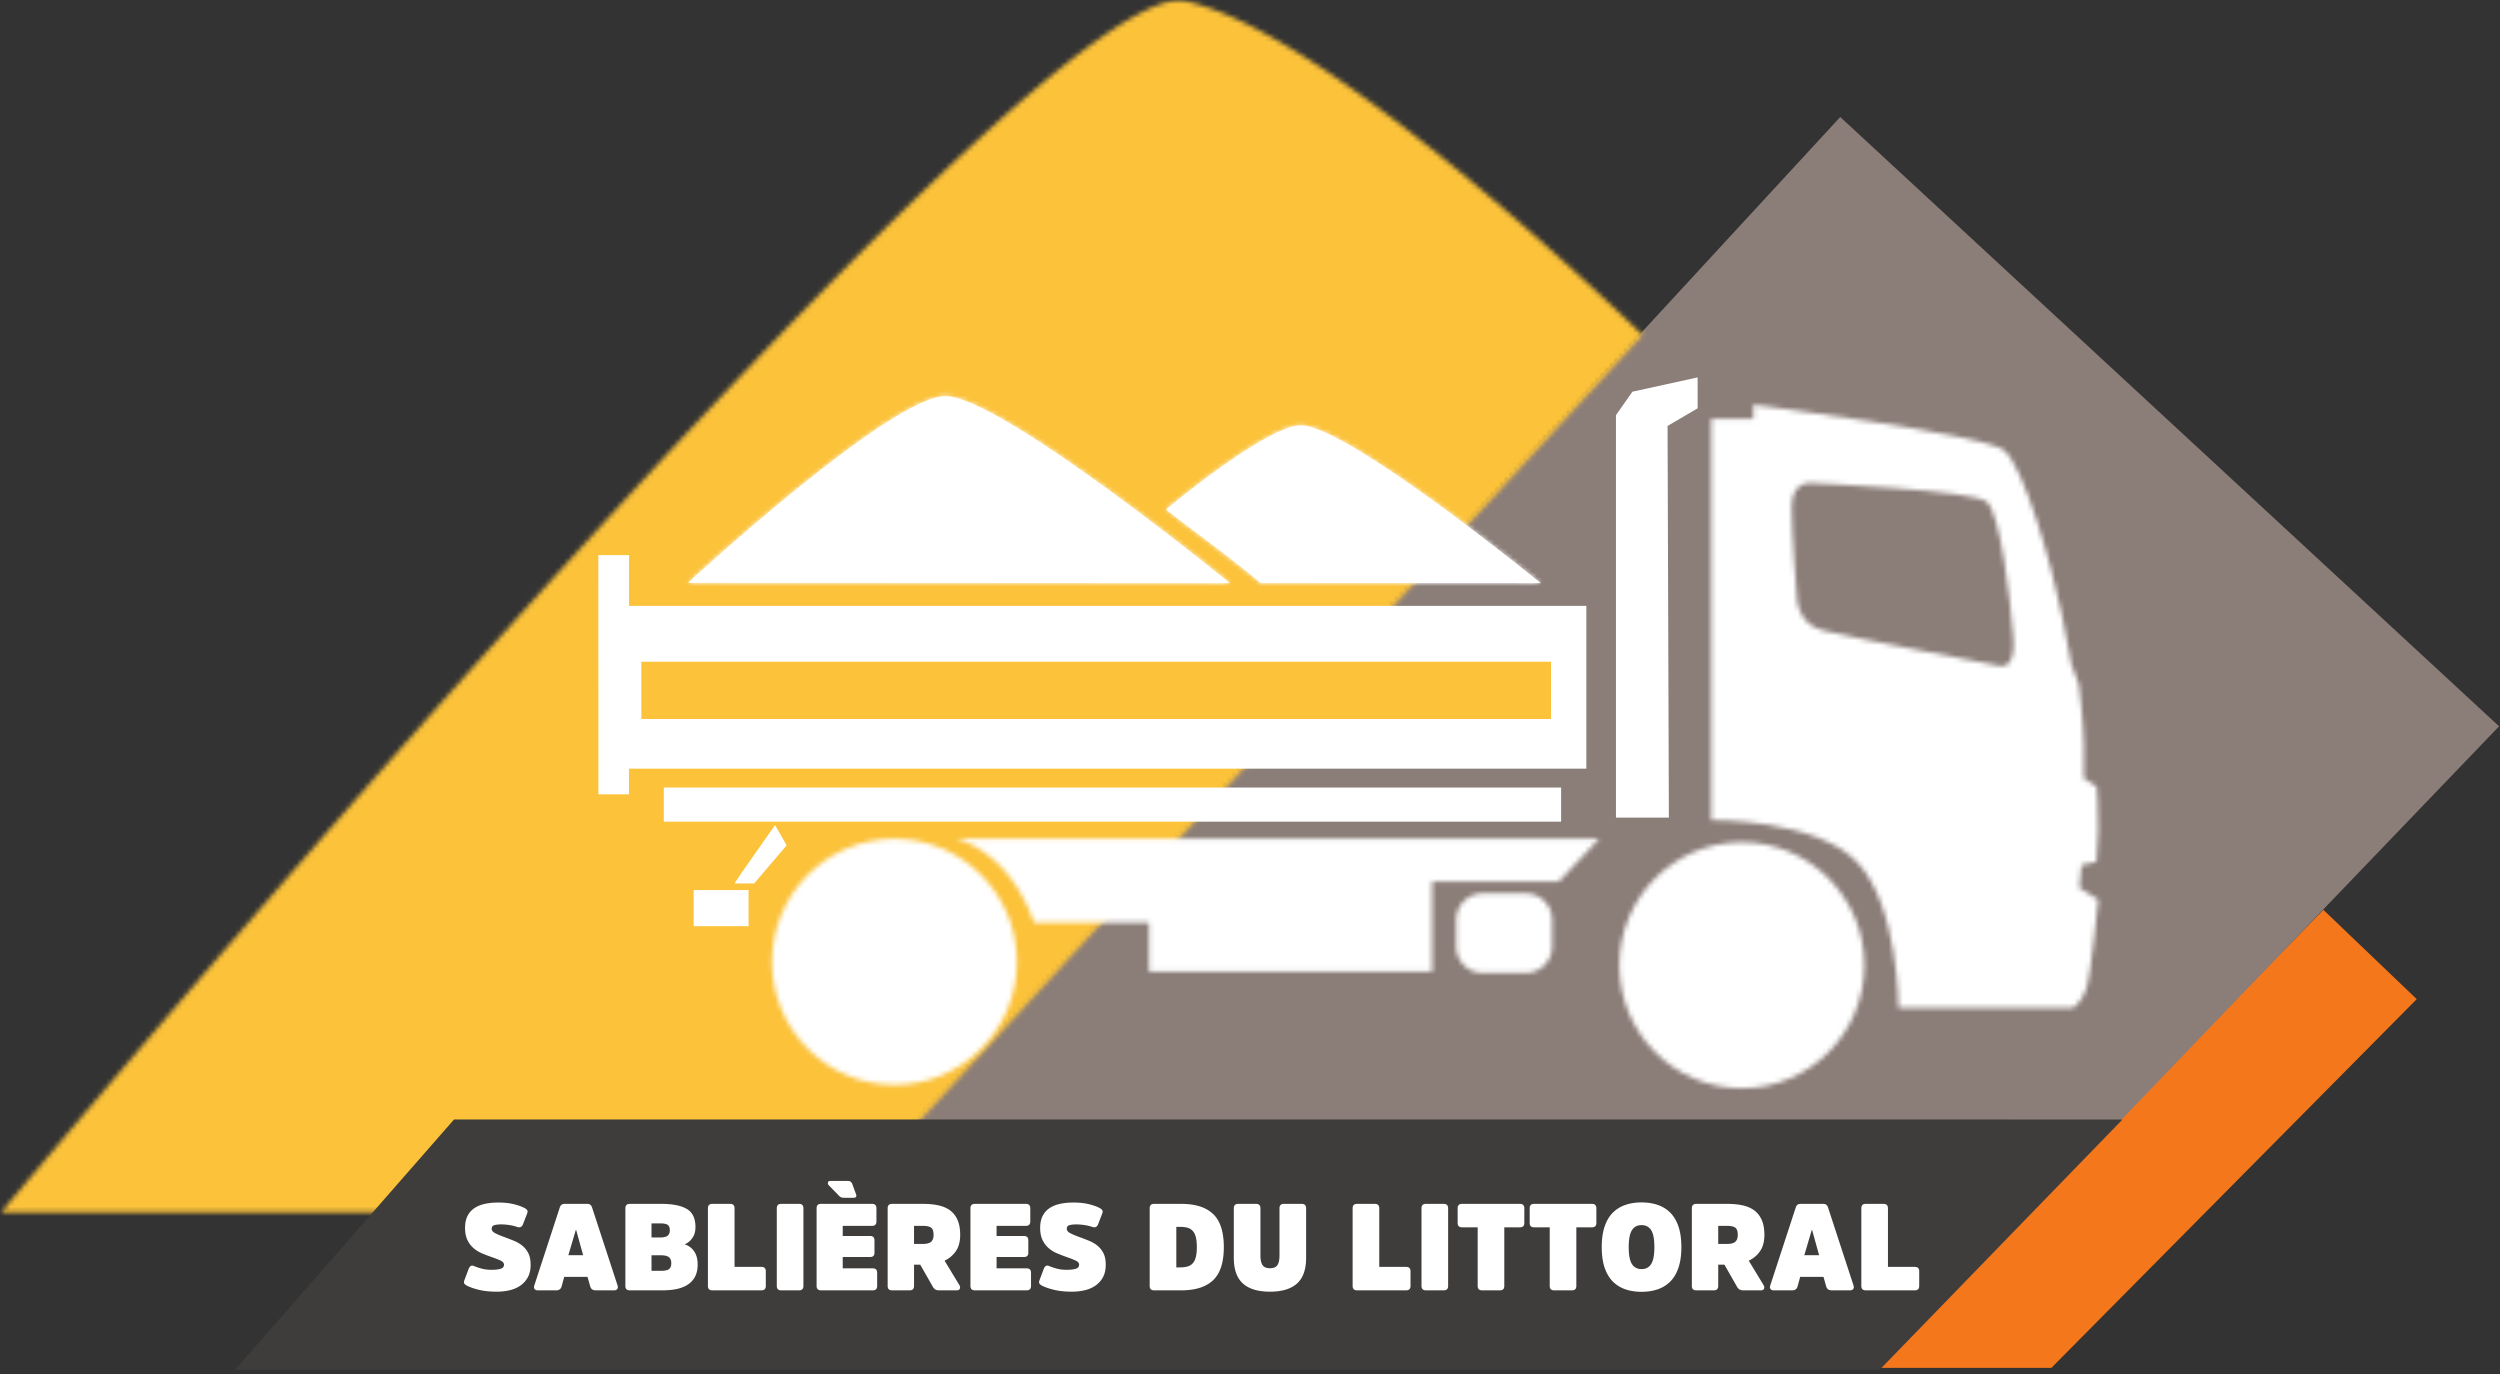
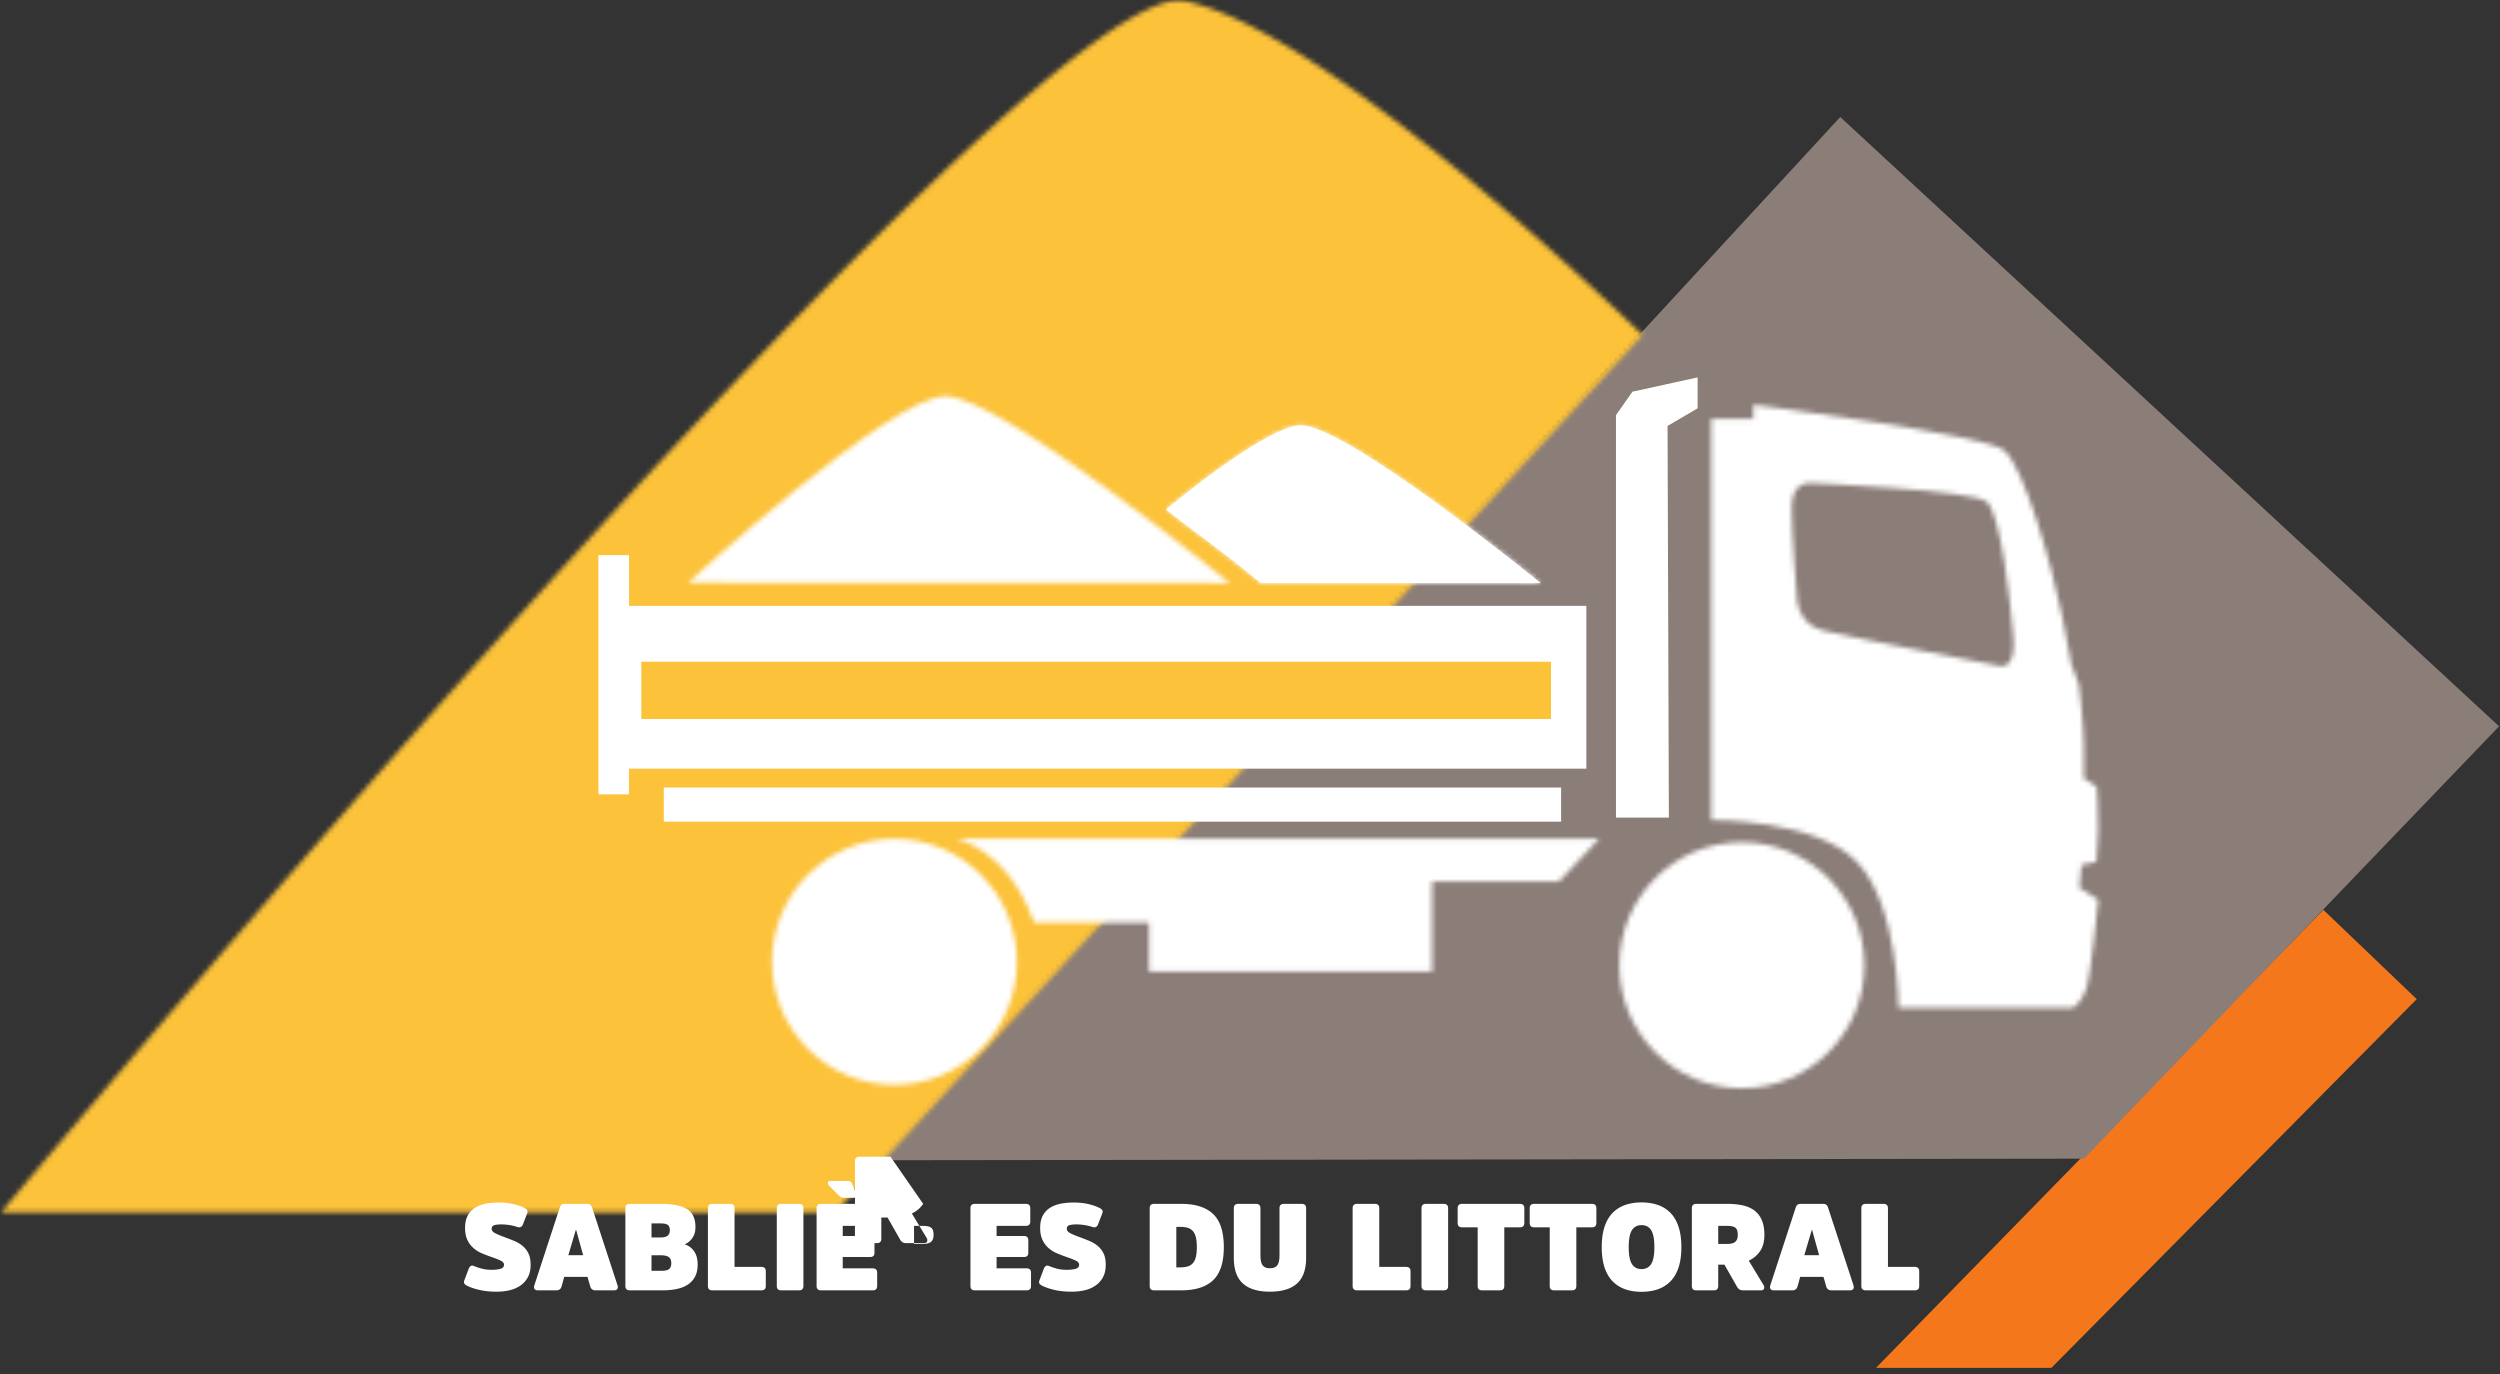
<svg xmlns="http://www.w3.org/2000/svg" xmlns:xlink="http://www.w3.org/1999/xlink" viewBox="0 0 524 288">
  <rect x="0" y="0" width="524" height="288" fill="#333333" stroke="none" />
  <defs>
    <path id="a" d="M.557.26h174.868l169.171 183.917s-65.045 63.699-95.957 69.995a6.1 6.1 0 0 1-1.188.113C212.58 254.312.557.26.557.26" />
    <path id="c" d="M9.155 123.961H.344V39.817s21.844.306 30.541-8.754C39.584 22 39.584.484 39.584.484h36.635s1.784 1.165 2.741 3.983c.957 2.822 2.501 18.672 2.501 18.672l-3.958 2.506.436 4.746 3.15.672s.218 2.777.35 6.536c.129 3.758-.306 9.222-.306 9.222l-2.697 1.748s.088 2.15 0 7.074c-.085 4.922-1.044 12.58-1.044 12.58l-1.68 4.566s.232-.461-1.856 9.924c-2.085 10.386-8.019 31.382-12.201 34.668-4.183 3.286-52.5 9.506-52.5 9.506v-2.926zm51.281-51.754s-30.785 5.91-36.613 7.344c-5.827 1.432-5.564 7.608-5.564 7.608s-1.046 12.448-1.046 18.269c0 5.819 4.35 5.013 4.35 5.013S55.165 109 58.08 106.552c2.915-2.448 4.963-20.823 5.572-28.347.434-5.353-1.38-6.124-2.461-6.124-.437 0-.756.126-.756.126z" />
    <path id="e" d="M.795 26.124C.795 11.881 12.292.336 26.475.336c14.182 0 25.681 11.545 25.681 25.788 0 14.24-11.499 25.788-25.681 25.788-14.183 0-25.68-11.548-25.68-25.788" />
    <path id="g" d="M1.083 26.74C1.083 12.499 12.58.953 26.763.953 40.947.953 52.444 12.5 52.444 26.74S40.947 52.53 26.763 52.53c-14.183 0-25.68-11.549-25.68-25.79" />
    <path id="i" d="M.648 27.912s10.837-1.921 16.437-17.568h24.083V.045h59.352v18.87h26.537l8.48 8.997H.648z" />
    <path id="k" d="M5.724 17.784a5.499 5.499 0 0 1-5.493-5.496V6.635a5.491 5.491 0 0 1 5.493-5.496h9.117a5.5 5.5 0 0 1 5.494 5.496v5.653c0 3.04-2.46 5.496-5.494 5.496H5.724z" />
    <path id="m" d="M.733 15.641c-.094-.08 5.775-4.481 10.582-8.097 4.83-3.635 9.248-7.341 9.248-7.341h-.644l59.35-.038S38.721 33.236 28.961 33.243C23.9 33.247 11.176 24.189.733 15.64" />
    <path id="o" d="M.535.237L114.113.165S66.076 39.344 54.51 39.353C42.945 39.363.535.237.535.237" />
  </defs>
  <g fill="none" fill-rule="evenodd">
    <path fill="#F5771C" fill-rule="nonzero" d="M393.214 286.7h36.757l76.576-77.281-19.572-18.719z" />
    <path fill="#8B7D78" fill-rule="nonzero" d="M184.026 243.186l252.789-.33 86.991-90.622L385.715 24.526z" />
    <g transform="matrix(1 0 0 -1 -.333 254.387)">
      <mask id="b" fill="#fff">
        <use xlink:href="#a" />
      </mask>
      <g fill="#FBC23A" fill-rule="nonzero" mask="url(#b)">
        <path d="M-6.11-6.407h357.372v267.36H-6.11z" />
      </g>
    </g>
-     <path fill="#3F3D3C" fill-rule="nonzero" d="M49.261 287.106l344.697.013 50.912-52.471-349.7-.012z" />
    <path fill="#FFF" fill-rule="nonzero" d="M193.004 166.285h58.012-58.012z" />
    <g transform="matrix(1 0 0 -1 358.333 211.72)">
      <mask id="d" fill="#fff">
        <use xlink:href="#c" />
      </mask>
      <g fill="#FFF" fill-rule="nonzero" mask="url(#d)">
        <path d="M-6.323-6.183H88.13v139.735H-6.323z" />
      </g>
    </g>
    <g transform="matrix(1 0 0 -1 161 227.72)">
      <mask id="f" fill="#fff">
        <use xlink:href="#e" />
      </mask>
      <g fill="#FFF" fill-rule="nonzero" mask="url(#f)">
        <path d="M-5.872-6.33h64.694v64.908H-5.872z" />
      </g>
    </g>
    <g transform="matrix(1 0 0 -1 338.333 229.053)">
      <mask id="h" fill="#fff">
        <use xlink:href="#g" />
      </mask>
      <g fill="#FFF" fill-rule="nonzero" mask="url(#h)">
        <path d="M-5.584-5.714H59.11v64.91H-5.584z" />
      </g>
    </g>
    <g transform="matrix(1 0 0 -1 199.667 203.72)">
      <mask id="j" fill="#fff">
        <use xlink:href="#i" />
      </mask>
      <g fill="#FFF" fill-rule="nonzero" mask="url(#j)">
        <path d="M-6.019-6.622h148.223v41.2H-6.019z" />
      </g>
    </g>
-     <path fill="#FFF" fill-rule="nonzero" d="M145.388 194.125h11.513v-7.572h-11.513zM155.387 182.994l-1.439 2.18h4.116l6.823-7.993-2.434-4.239z" />
    <g transform="matrix(1 0 0 -1 305 205.053)">
      <mask id="l" fill="#fff">
        <use xlink:href="#k" />
      </mask>
      <g fill="#FFF" fill-rule="nonzero" mask="url(#l)">
-         <path d="M-6.436-5.528h33.437V24.45H-6.436z" />
-       </g>
+         </g>
    </g>
    <path fill="#FFF" fill-rule="nonzero" d="M125.414 116.351l.007 50.144h6.41v-5.386H332.5v-34.12H131.853v-10.638z" />
    <path fill="#FFF" fill-rule="nonzero" d="M139.129 172.227h188.08v-7.164h-188.08zM342.156 82.1l-3.452 4.914v84.352h11.092l-.275-82.089 6.302-3.695v-6.48z" />
    <path fill="#FBC23A" fill-rule="nonzero" d="M134.424 150.7h190.667v-12H134.424z" />
    <path fill="#FFF" d="M272.628 89.145c9.76.006 50.308 33.077 50.308 33.077l-59.351-.039.644.002s-4.416-3.707-9.247-7.342c-4.806-3.616-10.677-8.018-10.581-8.097 10.441-8.548 23.165-17.605 28.227-17.601" />
    <g transform="matrix(1 0 0 -1 243.667 122.387)">
      <mask id="n" fill="#fff">
        <use xlink:href="#m" />
      </mask>
      <g mask="url(#n)">
        <path fill="#FFF" fill-rule="nonzero" d="M-101.193-104.197h319.187v374.56h-319.187z" />
        <path fill="#FFF" fill-rule="nonzero" d="M27.89 46.417L83.185 3.658l-48.423-43.06-55.294 42.759z" />
      </g>
    </g>
-     <path fill="#FFF" fill-rule="nonzero" d="M198.176 83.033c11.566.01 59.604 39.19 59.604 39.19l-113.578-.075s42.41-39.124 53.974-39.115" />
    <g transform="matrix(1 0 0 -1 143.667 122.387)">
      <mask id="p" fill="#fff">
        <use xlink:href="#o" />
      </mask>
      <g mask="url(#p)">
        <path fill="#FFF" fill-rule="nonzero" d="M-99.691-123.479h378.158v443.762H-99.691z" />
        <path fill="#FFF" fill-rule="nonzero" d="M53.242 54.963l65.51-50.66-57.37-51.015-65.51 50.659z" />
        <path stroke="#FAB421" stroke-width="1.333" d="M-99.691-123.479h378.158v443.762H-99.691z" />
      </g>
    </g>
    <g fill="#FFF" fill-rule="nonzero">
-       <path d="M111.219 265.105c0 1.024-.196 1.894-.587 2.611a5.036 5.036 0 0 1-1.576 1.752c-.655.453-1.412.777-2.263.975-.854.194-1.75.293-2.689.293-1.381 0-2.61-.128-3.685-.383-1.075-.257-1.936-.554-2.584-.896-.256-.138-.431-.285-.526-.448-.093-.162-.081-.398.038-.705l.896-2.38c.12-.29.269-.485.448-.59.181-.1.422-.083.73.053.444.188.968.362 1.574.524.605.164 1.293.244 2.061.244.717 0 1.325-.068 1.83-.206.502-.136.755-.425.755-.869 0-.34-.228-.621-.678-.844-.454-.221-1.08-.47-1.882-.743-.684-.24-1.36-.5-2.034-.78a6.518 6.518 0 0 1-1.804-1.114 5.201 5.201 0 0 1-1.282-1.715c-.322-.681-.485-1.527-.485-2.532 0-.941.163-1.747.485-2.421a4.23 4.23 0 0 1 1.396-1.65c.606-.426 1.339-.737 2.202-.934.86-.196 1.828-.295 2.904-.295 1.264 0 2.372.124 3.328.37.956.25 1.689.518 2.201.807.256.138.43.286.525.448.091.163.079.4-.04.704l-.87 2.252c-.222.548-.615.726-1.178.54a9.496 9.496 0 0 0-1.652-.398 11.315 11.315 0 0 0-1.725-.142c-.547 0-1.015.052-1.41.154-.39.102-.586.358-.586.77 0 .34.213.63.639.868.425.24 1.058.511 1.894.82.75.272 1.468.55 2.15.831.682.28 1.281.635 1.79 1.061.514.428.923.952 1.23 1.575.308.624.46 1.421.46 2.393M122.225 263.083l-1.46-5.272h-.078l-1.56 5.272h3.098zm.793-10.75c.34 0 .588.069.741.205.155.137.274.341.359.615l5.299 16.202c.118.342.11.61-.027.807-.136.195-.359.292-.665.292h-3.89c-.598 0-.973-.281-1.128-.844l-.562-1.972h-4.888l-.538 1.972c-.154.563-.53.844-1.126.844h-3.89c-.308 0-.528-.097-.666-.292-.138-.197-.146-.465-.024-.807l5.296-16.202c.085-.274.206-.478.358-.615.155-.136.402-.205.744-.205h4.607zM138.629 266.36c.802 0 1.348-.13 1.637-.383.292-.256.435-.667.435-1.23 0-.564-.167-.976-.498-1.241-.333-.264-.882-.397-1.652-.397h-1.994v3.25h2.072zm-.204-6.987c.697 0 1.202-.124 1.51-.372.306-.248.46-.627.46-1.139 0-.51-.137-.879-.41-1.1-.274-.22-.776-.333-1.51-.333h-1.918v2.944h1.868zm-6.426 11.081c-.614 0-.92-.305-.92-.92v-16.28c0-.612.306-.921.92-.921h6.604c2.387 0 4.182.36 5.375 1.076 1.193.716 1.79 1.98 1.79 3.789 0 .936-.223 1.713-.677 2.328-.452.615-.976 1.041-1.573 1.279.357.121.699.292 1.023.513.324.223.613.504.87.845.255.34.456.75.602 1.228.145.478.216 1.032.216 1.663 0 .972-.175 1.801-.523 2.483a4.461 4.461 0 0 1-1.485 1.677c-.639.435-1.412.75-2.315.948-.907.195-1.913.292-3.021.292h-6.886zM153.96 265.542h5.63c.615 0 .922.305.922.92v3.072c0 .614-.307.92-.922.92H149.3c-.614 0-.92-.306-.92-.92v-16.28c0-.612.306-.92.92-.92h3.738c.615 0 .923.308.923.92v12.288zM162.815 253.254c0-.612.308-.92.92-.92h3.739c.613 0 .921.308.921.92v16.28c0 .615-.308.92-.921.92h-3.739c-.612 0-.92-.305-.92-.92v-16.28zM179.45 250.388c.07.188.056.347-.037.475s-.26.192-.5.192h-1.97c-.273 0-.486-.035-.64-.102-.154-.069-.3-.17-.435-.309l-2.124-2.173a.669.669 0 0 1-.204-.603c.033-.23.194-.345.485-.345h3.687c.256 0 .452.056.586.166.138.111.248.26.334.448l.818 2.251zm-2.813 13.079v2.381h6.293c.615 0 .923.307.923.921v2.764c0 .615-.308.922-.923.922h-10.85c-.615 0-.922-.307-.922-.922v-16.28c0-.612.307-.92.922-.92h10.7c.613 0 .92.308.92.92v2.768c0 .612-.307.92-.92.92h-6.143v2.124h5.757c.598 0 .895.307.895.92v2.587c0 .597-.297.895-.895.895h-5.757zM193.424 260.73c.82 0 1.4-.154 1.742-.464.34-.305.51-.782.51-1.432 0-.749-.17-1.253-.51-1.51-.342-.256-.923-.383-1.742-.383h-1.842v3.788h1.842zm.078-8.397c1.228 0 2.324.11 3.288.333.965.222 1.774.588 2.43 1.1.656.512 1.16 1.184 1.511 2.011.35.827.525 1.847.525 3.057 0 1.383-.298 2.515-.896 3.391a5.783 5.783 0 0 1-2.38 2.01l3.072 5.069c.187.305.228.576.127.805-.103.23-.315.345-.64.345h-3.736c-.325 0-.585-.064-.781-.192a1.56 1.56 0 0 1-.498-.549l-2.637-4.632h-1.305v4.453c0 .614-.307.92-.922.92h-3.686c-.615 0-.92-.306-.92-.92v-16.28c0-.612.305-.92.92-.92h6.528zM208.883 263.466v2.381h6.295c.615 0 .923.308.923.923v2.764c0 .615-.308.92-.923.92h-10.852c-.615 0-.92-.305-.92-.92v-16.28c0-.612.305-.921.92-.921h10.699c.614 0 .921.31.921.921v2.767c0 .612-.307.92-.921.92h-6.142v2.124h5.756c.6 0 .896.308.896.921v2.585c0 .598-.297.895-.896.895h-5.756zM231.761 265.105c0 1.024-.196 1.894-.587 2.611a5.036 5.036 0 0 1-1.576 1.752c-.654.453-1.412.777-2.262.975-.855.194-1.75.293-2.69.293-1.38 0-2.609-.128-3.685-.383-1.075-.257-1.936-.554-2.584-.896-.256-.138-.43-.285-.525-.448-.094-.162-.082-.398.037-.705l.896-2.38c.12-.29.27-.485.448-.59.181-.1.423-.083.73.053.445.188.969.362 1.574.524.605.164 1.293.244 2.061.244.718 0 1.326-.068 1.83-.206.502-.136.756-.425.756-.869 0-.34-.228-.621-.679-.844-.453-.221-1.08-.47-1.881-.743-.684-.24-1.36-.5-2.035-.78a6.537 6.537 0 0 1-1.804-1.114 5.201 5.201 0 0 1-1.281-1.715c-.323-.681-.486-1.527-.486-2.532 0-.941.163-1.747.486-2.421a4.23 4.23 0 0 1 1.396-1.65c.605-.426 1.338-.737 2.201-.934.86-.196 1.828-.295 2.904-.295 1.264 0 2.372.124 3.328.37.956.25 1.69.518 2.201.807.256.138.43.286.526.448.09.163.078.4-.04.704l-.87 2.252c-.222.548-.616.726-1.178.54a9.496 9.496 0 0 0-1.652-.398 11.315 11.315 0 0 0-1.726-.142c-.546 0-1.014.052-1.408.154-.392.102-.588.358-.588.77 0 .34.214.63.64.868.424.24 1.058.511 1.894.82.75.272 1.468.55 2.15.831.682.28 1.28.635 1.79 1.061.513.428.922.952 1.23 1.575.307.624.46 1.421.46 2.393M246.555 257.146v8.497h.794c.596 0 1.117-.065 1.561-.192.443-.128.81-.353 1.101-.679.29-.322.502-.758.639-1.306.136-.546.205-1.235.205-2.07 0-.837-.069-1.529-.205-2.074-.137-.546-.35-.982-.639-1.307a2.322 2.322 0 0 0-1.101-.677c-.444-.128-.965-.192-1.561-.192h-.794zm-4.657 13.308c-.615 0-.923-.306-.923-.92v-16.28c0-.612.308-.92.923-.92h5.717c2.956 0 5.179.712 6.666 2.137 1.488 1.425 2.23 3.732 2.23 6.924 0 3.19-.742 5.499-2.23 6.923-1.487 1.424-3.71 2.136-6.666 2.136h-5.717zM266.185 270.736c-2.508 0-4.398-.571-5.668-1.714-1.272-1.145-1.908-2.934-1.908-5.376v-10.392c0-.612.308-.921.921-.921h3.737c.612 0 .922.31.922.921v9.854c0 .956.15 1.649.448 2.074.298.427.813.64 1.548.64.733 0 1.25-.213 1.55-.64.296-.425.447-1.11.447-2.046v-9.882c0-.612.307-.921.92-.921h3.736c.615 0 .924.31.924.921v10.392c0 2.442-.639 4.23-1.908 5.376-1.27 1.143-3.16 1.714-5.67 1.714M289.094 265.542h5.63c.614 0 .92.305.92.92v3.072c0 .614-.306.92-.92.92h-10.29c-.614 0-.922-.306-.922-.92v-16.28c0-.612.308-.92.922-.92h3.737c.615 0 .923.308.923.92v12.288zM297.948 253.254c0-.612.308-.92.92-.92h3.739c.612 0 .92.308.92.92v16.28c0 .615-.308.92-.92.92h-3.74c-.611 0-.92-.305-.92-.92v-16.28zM305.523 253.254c0-.612.307-.92.922-.92h12.13c.615 0 .923.308.923.92v3.073c0 .615-.308.92-.923.92H315.3v12.287c0 .615-.305.92-.92.92h-3.737c-.613 0-.921-.305-.921-.92v-12.287h-3.276c-.615 0-.922-.305-.922-.92v-3.073zM320.624 253.254c0-.612.308-.92.92-.92h12.133c.615 0 .921.308.921.92v3.073c0 .615-.306.92-.921.92H330.4v12.287c0 .615-.306.92-.92.92h-3.736c-.615 0-.922-.305-.922-.92v-12.287h-3.277c-.613 0-.921-.305-.921-.92v-3.073zM344.07 266.001c.887 0 1.556-.35 2.008-1.05.452-.7.679-1.884.679-3.556 0-1.674-.227-2.86-.679-3.558-.452-.7-1.121-1.05-2.008-1.05-.888 0-1.558.35-2.01 1.05-.452.699-.68 1.884-.68 3.558 0 1.672.228 2.857.68 3.557.452.699 1.122 1.05 2.01 1.05m0-13.974c1.262 0 2.406.179 3.428.537a6.736 6.736 0 0 1 2.638 1.662c.733.752 1.296 1.72 1.688 2.906.392 1.187.59 2.608.59 4.262 0 1.654-.198 3.076-.59 4.26-.392 1.186-.955 2.154-1.688 2.906a6.77 6.77 0 0 1-2.638 1.663c-1.022.359-2.166.536-3.428.536-1.264 0-2.406-.177-3.43-.536a6.809 6.809 0 0 1-2.638-1.663c-.733-.752-1.294-1.72-1.688-2.905-.392-1.185-.588-2.607-.588-4.261s.196-3.075.588-4.262c.394-1.185.955-2.154 1.688-2.906a6.775 6.775 0 0 1 2.638-1.662c1.024-.358 2.166-.537 3.43-.537M361.984 260.73c.82 0 1.4-.154 1.742-.464.34-.305.51-.782.51-1.432 0-.749-.17-1.253-.51-1.51-.342-.256-.923-.383-1.742-.383h-1.844v3.788h1.844zm.078-8.397c1.228 0 2.325.11 3.288.333.965.222 1.774.588 2.432 1.1.656.512 1.16 1.184 1.51 2.011.348.827.524 1.847.524 3.057 0 1.383-.298 2.515-.896 3.391a5.774 5.774 0 0 1-2.38 2.01l3.072 5.069c.187.305.23.576.127.805-.103.23-.315.345-.64.345h-3.736c-.325 0-.585-.064-.781-.192a1.585 1.585 0 0 1-.498-.549l-2.637-4.632h-1.307v4.453c0 .614-.305.92-.92.92h-3.686c-.615 0-.92-.306-.92-.92v-16.28c0-.612.305-.92.92-.92h6.528zM381.283 263.083l-1.462-5.272h-.076l-1.56 5.272h3.098zm.793-10.75c.34 0 .587.069.741.205.155.137.272.341.359.615l5.299 16.202c.117.342.11.61-.028.807-.136.195-.36.292-.664.292h-3.891c-.597 0-.972-.281-1.127-.844l-.562-1.972h-4.89l-.536 1.972c-.154.563-.53.844-1.128.844h-3.888c-.308 0-.53-.097-.666-.292-.138-.197-.146-.465-.024-.807l5.296-16.202c.085-.274.206-.478.358-.615.154-.136.402-.205.744-.205h4.607zM395.716 265.542h5.63c.615 0 .92.305.92.92v3.072c0 .614-.305.92-.92.92h-10.289c-.614 0-.92-.306-.92-.92v-16.28c0-.612.306-.92.92-.92h3.736c.615 0 .923.308.923.92v12.288z" />
+       <path d="M111.219 265.105c0 1.024-.196 1.894-.587 2.611a5.036 5.036 0 0 1-1.576 1.752c-.655.453-1.412.777-2.263.975-.854.194-1.75.293-2.689.293-1.381 0-2.61-.128-3.685-.383-1.075-.257-1.936-.554-2.584-.896-.256-.138-.431-.285-.526-.448-.093-.162-.081-.398.038-.705l.896-2.38c.12-.29.269-.485.448-.59.181-.1.422-.083.73.053.444.188.968.362 1.574.524.605.164 1.293.244 2.061.244.717 0 1.325-.068 1.83-.206.502-.136.755-.425.755-.869 0-.34-.228-.621-.678-.844-.454-.221-1.08-.47-1.882-.743-.684-.24-1.36-.5-2.034-.78a6.518 6.518 0 0 1-1.804-1.114 5.201 5.201 0 0 1-1.282-1.715c-.322-.681-.485-1.527-.485-2.532 0-.941.163-1.747.485-2.421a4.23 4.23 0 0 1 1.396-1.65c.606-.426 1.339-.737 2.202-.934.86-.196 1.828-.295 2.904-.295 1.264 0 2.372.124 3.328.37.956.25 1.689.518 2.201.807.256.138.43.286.525.448.091.163.079.4-.04.704l-.87 2.252c-.222.548-.615.726-1.178.54a9.496 9.496 0 0 0-1.652-.398 11.315 11.315 0 0 0-1.725-.142c-.547 0-1.015.052-1.41.154-.39.102-.586.358-.586.77 0 .34.213.63.639.868.425.24 1.058.511 1.894.82.75.272 1.468.55 2.15.831.682.28 1.281.635 1.79 1.061.514.428.923.952 1.23 1.575.308.624.46 1.421.46 2.393M122.225 263.083l-1.46-5.272h-.078l-1.56 5.272h3.098zm.793-10.75c.34 0 .588.069.741.205.155.137.274.341.359.615l5.299 16.202c.118.342.11.61-.027.807-.136.195-.359.292-.665.292h-3.89c-.598 0-.973-.281-1.128-.844l-.562-1.972h-4.888l-.538 1.972c-.154.563-.53.844-1.126.844h-3.89c-.308 0-.528-.097-.666-.292-.138-.197-.146-.465-.024-.807l5.296-16.202c.085-.274.206-.478.358-.615.155-.136.402-.205.744-.205h4.607zM138.629 266.36c.802 0 1.348-.13 1.637-.383.292-.256.435-.667.435-1.23 0-.564-.167-.976-.498-1.241-.333-.264-.882-.397-1.652-.397h-1.994v3.25h2.072zm-.204-6.987c.697 0 1.202-.124 1.51-.372.306-.248.46-.627.46-1.139 0-.51-.137-.879-.41-1.1-.274-.22-.776-.333-1.51-.333h-1.918v2.944h1.868zm-6.426 11.081c-.614 0-.92-.305-.92-.92v-16.28c0-.612.306-.921.92-.921h6.604c2.387 0 4.182.36 5.375 1.076 1.193.716 1.79 1.98 1.79 3.789 0 .936-.223 1.713-.677 2.328-.452.615-.976 1.041-1.573 1.279.357.121.699.292 1.023.513.324.223.613.504.87.845.255.34.456.75.602 1.228.145.478.216 1.032.216 1.663 0 .972-.175 1.801-.523 2.483a4.461 4.461 0 0 1-1.485 1.677c-.639.435-1.412.75-2.315.948-.907.195-1.913.292-3.021.292h-6.886zM153.96 265.542h5.63c.615 0 .922.305.922.92v3.072c0 .614-.307.92-.922.92H149.3c-.614 0-.92-.306-.92-.92v-16.28c0-.612.306-.92.92-.92h3.738c.615 0 .923.308.923.92v12.288zM162.815 253.254c0-.612.308-.92.92-.92h3.739c.613 0 .921.308.921.92v16.28c0 .615-.308.92-.921.92h-3.739c-.612 0-.92-.305-.92-.92v-16.28zM179.45 250.388c.07.188.056.347-.037.475s-.26.192-.5.192h-1.97c-.273 0-.486-.035-.64-.102-.154-.069-.3-.17-.435-.309l-2.124-2.173a.669.669 0 0 1-.204-.603c.033-.23.194-.345.485-.345h3.687c.256 0 .452.056.586.166.138.111.248.26.334.448l.818 2.251zm-2.813 13.079v2.381h6.293c.615 0 .923.307.923.921v2.764c0 .615-.308.922-.923.922h-10.85c-.615 0-.922-.307-.922-.922v-16.28c0-.612.307-.92.922-.92h10.7c.613 0 .92.308.92.92v2.768c0 .612-.307.92-.92.92h-6.143v2.124h5.757c.598 0 .895.307.895.92v2.587c0 .597-.297.895-.895.895h-5.757zM193.424 260.73c.82 0 1.4-.154 1.742-.464.34-.305.51-.782.51-1.432 0-.749-.17-1.253-.51-1.51-.342-.256-.923-.383-1.742-.383h-1.842v3.788h1.842zm.078-8.397a5.783 5.783 0 0 1-2.38 2.01l3.072 5.069c.187.305.228.576.127.805-.103.23-.315.345-.64.345h-3.736c-.325 0-.585-.064-.781-.192a1.56 1.56 0 0 1-.498-.549l-2.637-4.632h-1.305v4.453c0 .614-.307.92-.922.92h-3.686c-.615 0-.92-.306-.92-.92v-16.28c0-.612.305-.92.92-.92h6.528zM208.883 263.466v2.381h6.295c.615 0 .923.308.923.923v2.764c0 .615-.308.92-.923.92h-10.852c-.615 0-.92-.305-.92-.92v-16.28c0-.612.305-.921.92-.921h10.699c.614 0 .921.31.921.921v2.767c0 .612-.307.92-.921.92h-6.142v2.124h5.756c.6 0 .896.308.896.921v2.585c0 .598-.297.895-.896.895h-5.756zM231.761 265.105c0 1.024-.196 1.894-.587 2.611a5.036 5.036 0 0 1-1.576 1.752c-.654.453-1.412.777-2.262.975-.855.194-1.75.293-2.69.293-1.38 0-2.609-.128-3.685-.383-1.075-.257-1.936-.554-2.584-.896-.256-.138-.43-.285-.525-.448-.094-.162-.082-.398.037-.705l.896-2.38c.12-.29.27-.485.448-.59.181-.1.423-.083.73.053.445.188.969.362 1.574.524.605.164 1.293.244 2.061.244.718 0 1.326-.068 1.83-.206.502-.136.756-.425.756-.869 0-.34-.228-.621-.679-.844-.453-.221-1.08-.47-1.881-.743-.684-.24-1.36-.5-2.035-.78a6.537 6.537 0 0 1-1.804-1.114 5.201 5.201 0 0 1-1.281-1.715c-.323-.681-.486-1.527-.486-2.532 0-.941.163-1.747.486-2.421a4.23 4.23 0 0 1 1.396-1.65c.605-.426 1.338-.737 2.201-.934.86-.196 1.828-.295 2.904-.295 1.264 0 2.372.124 3.328.37.956.25 1.69.518 2.201.807.256.138.43.286.526.448.09.163.078.4-.04.704l-.87 2.252c-.222.548-.616.726-1.178.54a9.496 9.496 0 0 0-1.652-.398 11.315 11.315 0 0 0-1.726-.142c-.546 0-1.014.052-1.408.154-.392.102-.588.358-.588.77 0 .34.214.63.64.868.424.24 1.058.511 1.894.82.75.272 1.468.55 2.15.831.682.28 1.28.635 1.79 1.061.513.428.922.952 1.23 1.575.307.624.46 1.421.46 2.393M246.555 257.146v8.497h.794c.596 0 1.117-.065 1.561-.192.443-.128.81-.353 1.101-.679.29-.322.502-.758.639-1.306.136-.546.205-1.235.205-2.07 0-.837-.069-1.529-.205-2.074-.137-.546-.35-.982-.639-1.307a2.322 2.322 0 0 0-1.101-.677c-.444-.128-.965-.192-1.561-.192h-.794zm-4.657 13.308c-.615 0-.923-.306-.923-.92v-16.28c0-.612.308-.92.923-.92h5.717c2.956 0 5.179.712 6.666 2.137 1.488 1.425 2.23 3.732 2.23 6.924 0 3.19-.742 5.499-2.23 6.923-1.487 1.424-3.71 2.136-6.666 2.136h-5.717zM266.185 270.736c-2.508 0-4.398-.571-5.668-1.714-1.272-1.145-1.908-2.934-1.908-5.376v-10.392c0-.612.308-.921.921-.921h3.737c.612 0 .922.31.922.921v9.854c0 .956.15 1.649.448 2.074.298.427.813.64 1.548.64.733 0 1.25-.213 1.55-.64.296-.425.447-1.11.447-2.046v-9.882c0-.612.307-.921.92-.921h3.736c.615 0 .924.31.924.921v10.392c0 2.442-.639 4.23-1.908 5.376-1.27 1.143-3.16 1.714-5.67 1.714M289.094 265.542h5.63c.614 0 .92.305.92.92v3.072c0 .614-.306.92-.92.92h-10.29c-.614 0-.922-.306-.922-.92v-16.28c0-.612.308-.92.922-.92h3.737c.615 0 .923.308.923.92v12.288zM297.948 253.254c0-.612.308-.92.92-.92h3.739c.612 0 .92.308.92.92v16.28c0 .615-.308.92-.92.92h-3.74c-.611 0-.92-.305-.92-.92v-16.28zM305.523 253.254c0-.612.307-.92.922-.92h12.13c.615 0 .923.308.923.92v3.073c0 .615-.308.92-.923.92H315.3v12.287c0 .615-.305.92-.92.92h-3.737c-.613 0-.921-.305-.921-.92v-12.287h-3.276c-.615 0-.922-.305-.922-.92v-3.073zM320.624 253.254c0-.612.308-.92.92-.92h12.133c.615 0 .921.308.921.92v3.073c0 .615-.306.92-.921.92H330.4v12.287c0 .615-.306.92-.92.92h-3.736c-.615 0-.922-.305-.922-.92v-12.287h-3.277c-.613 0-.921-.305-.921-.92v-3.073zM344.07 266.001c.887 0 1.556-.35 2.008-1.05.452-.7.679-1.884.679-3.556 0-1.674-.227-2.86-.679-3.558-.452-.7-1.121-1.05-2.008-1.05-.888 0-1.558.35-2.01 1.05-.452.699-.68 1.884-.68 3.558 0 1.672.228 2.857.68 3.557.452.699 1.122 1.05 2.01 1.05m0-13.974c1.262 0 2.406.179 3.428.537a6.736 6.736 0 0 1 2.638 1.662c.733.752 1.296 1.72 1.688 2.906.392 1.187.59 2.608.59 4.262 0 1.654-.198 3.076-.59 4.26-.392 1.186-.955 2.154-1.688 2.906a6.77 6.77 0 0 1-2.638 1.663c-1.022.359-2.166.536-3.428.536-1.264 0-2.406-.177-3.43-.536a6.809 6.809 0 0 1-2.638-1.663c-.733-.752-1.294-1.72-1.688-2.905-.392-1.185-.588-2.607-.588-4.261s.196-3.075.588-4.262c.394-1.185.955-2.154 1.688-2.906a6.775 6.775 0 0 1 2.638-1.662c1.024-.358 2.166-.537 3.43-.537M361.984 260.73c.82 0 1.4-.154 1.742-.464.34-.305.51-.782.51-1.432 0-.749-.17-1.253-.51-1.51-.342-.256-.923-.383-1.742-.383h-1.844v3.788h1.844zm.078-8.397c1.228 0 2.325.11 3.288.333.965.222 1.774.588 2.432 1.1.656.512 1.16 1.184 1.51 2.011.348.827.524 1.847.524 3.057 0 1.383-.298 2.515-.896 3.391a5.774 5.774 0 0 1-2.38 2.01l3.072 5.069c.187.305.23.576.127.805-.103.23-.315.345-.64.345h-3.736c-.325 0-.585-.064-.781-.192a1.585 1.585 0 0 1-.498-.549l-2.637-4.632h-1.307v4.453c0 .614-.305.92-.92.92h-3.686c-.615 0-.92-.306-.92-.92v-16.28c0-.612.305-.92.92-.92h6.528zM381.283 263.083l-1.462-5.272h-.076l-1.56 5.272h3.098zm.793-10.75c.34 0 .587.069.741.205.155.137.272.341.359.615l5.299 16.202c.117.342.11.61-.028.807-.136.195-.36.292-.664.292h-3.891c-.597 0-.972-.281-1.127-.844l-.562-1.972h-4.89l-.536 1.972c-.154.563-.53.844-1.128.844h-3.888c-.308 0-.53-.097-.666-.292-.138-.197-.146-.465-.024-.807l5.296-16.202c.085-.274.206-.478.358-.615.154-.136.402-.205.744-.205h4.607zM395.716 265.542h5.63c.615 0 .92.305.92.92v3.072c0 .614-.305.92-.92.92h-10.289c-.614 0-.92-.306-.92-.92v-16.28c0-.612.306-.92.92-.92h3.736c.615 0 .923.308.923.92v12.288z" />
    </g>
  </g>
</svg>